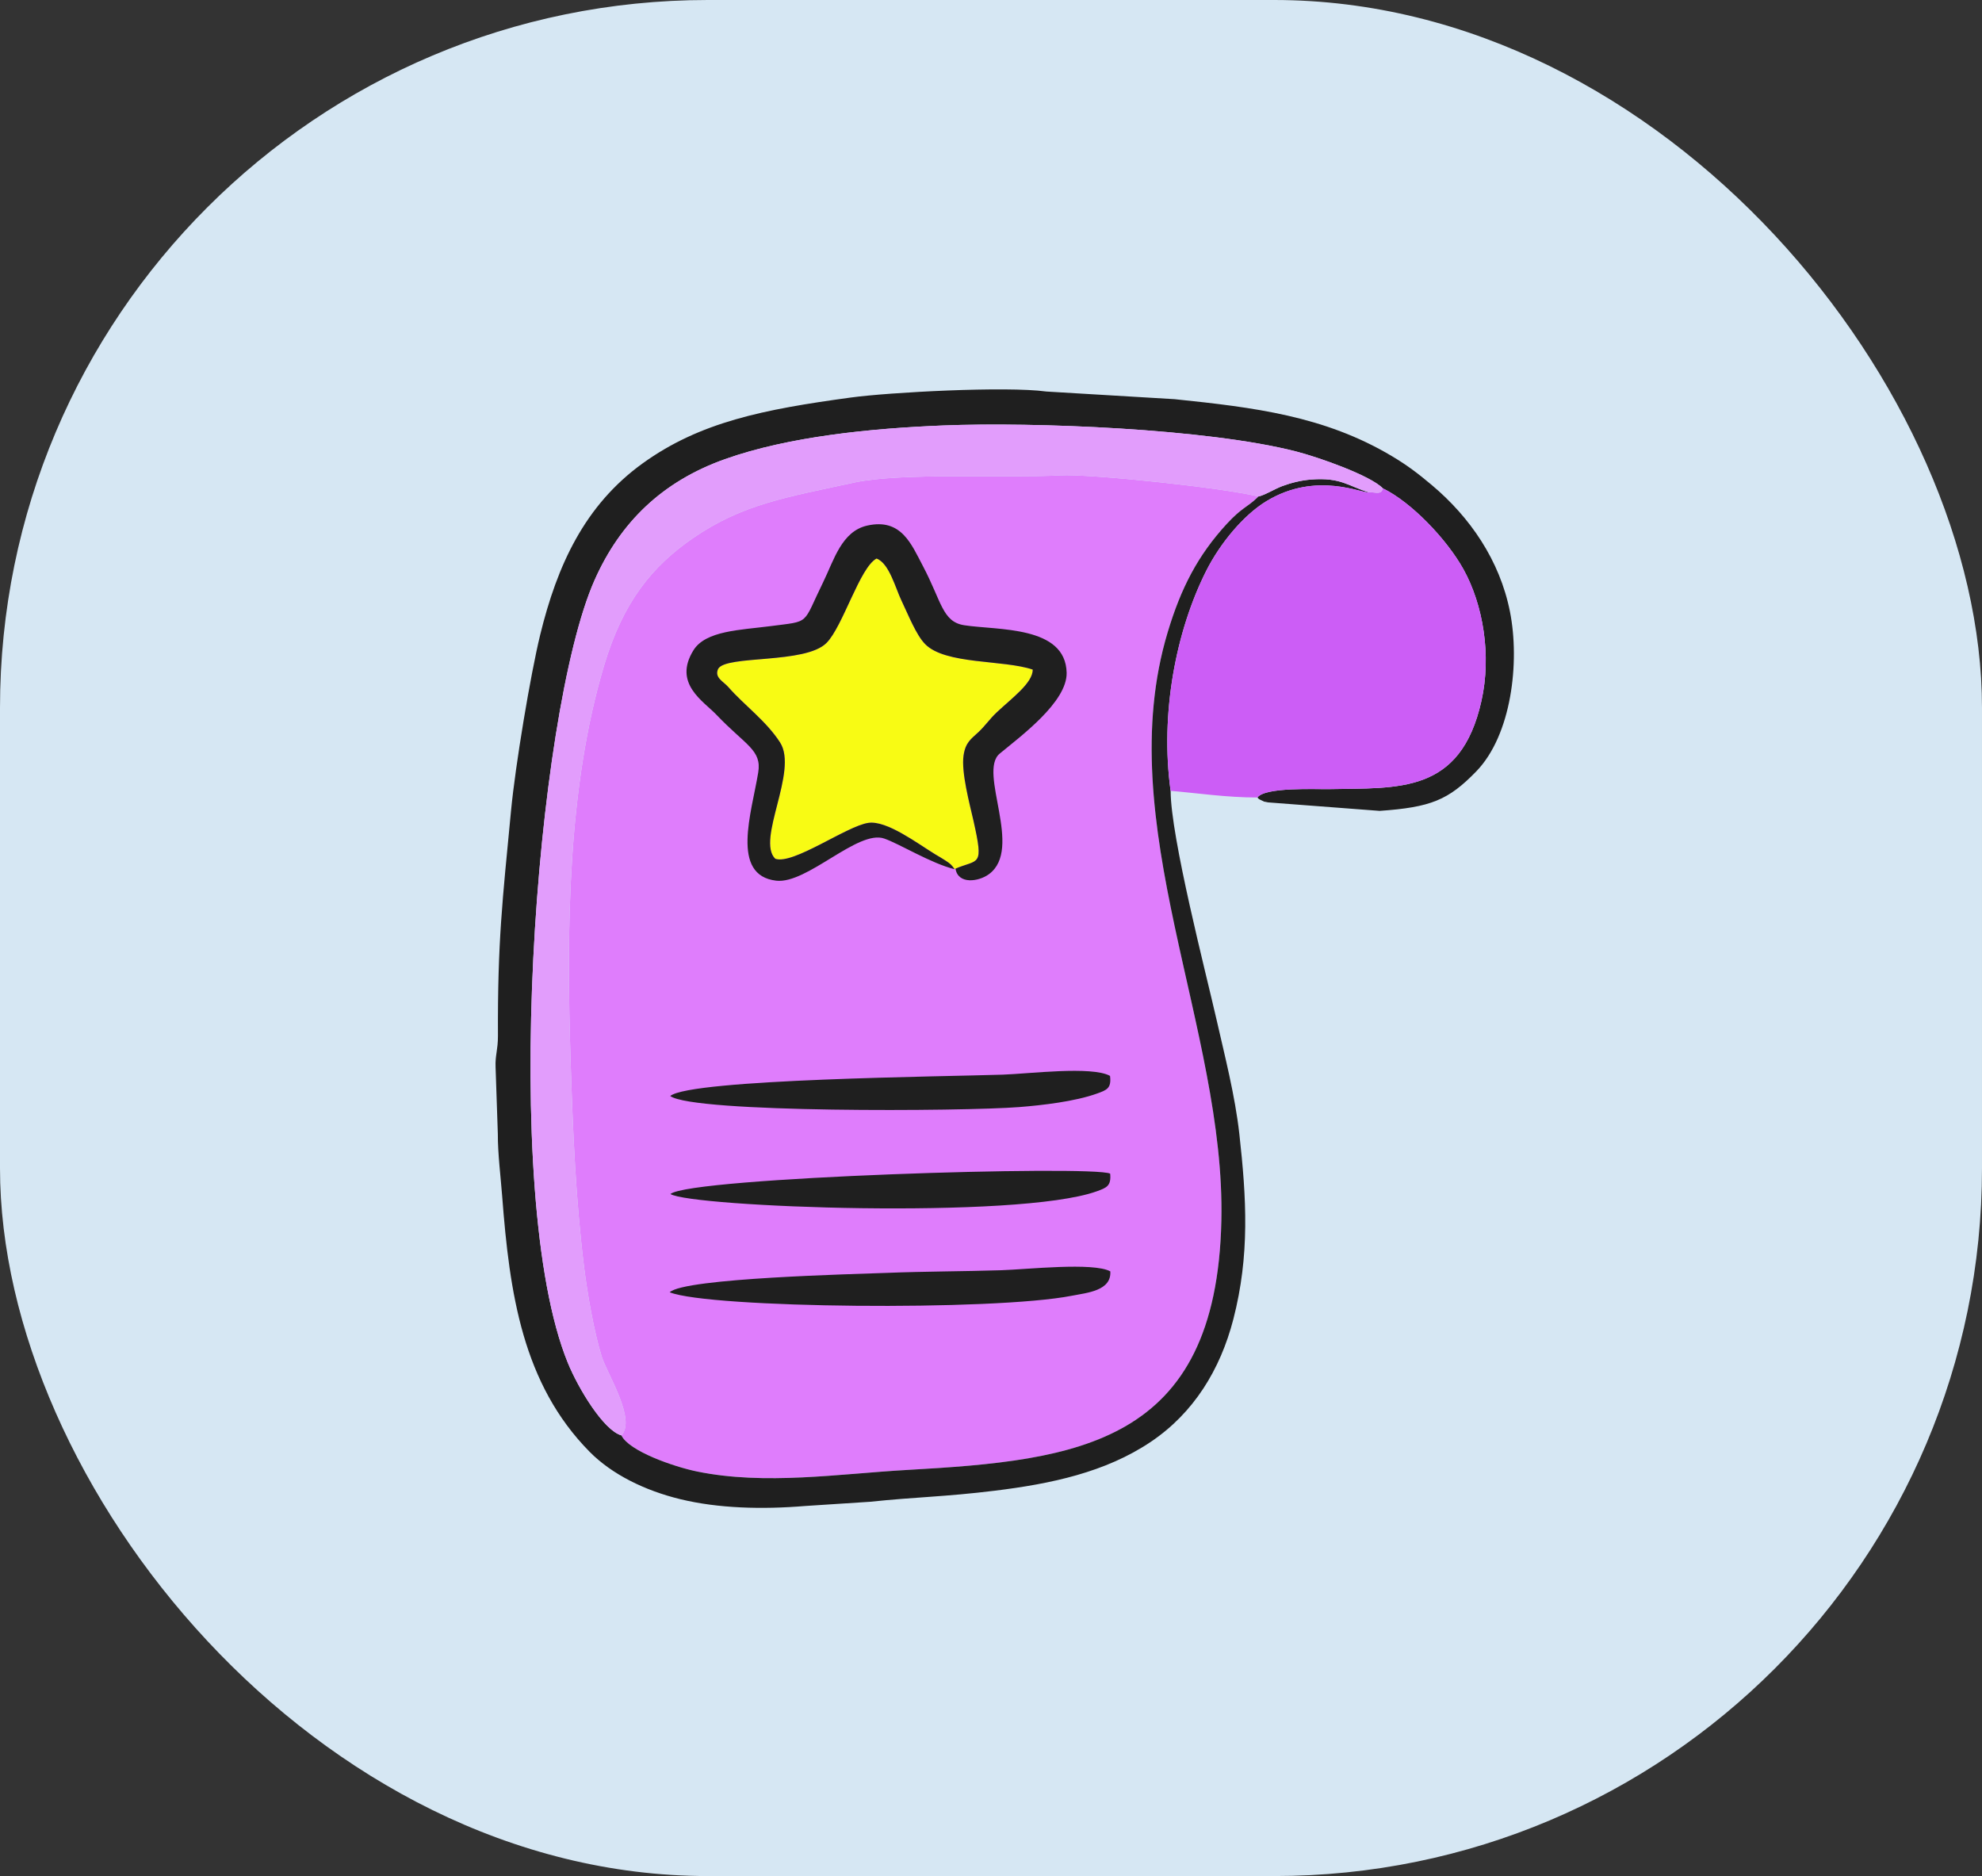
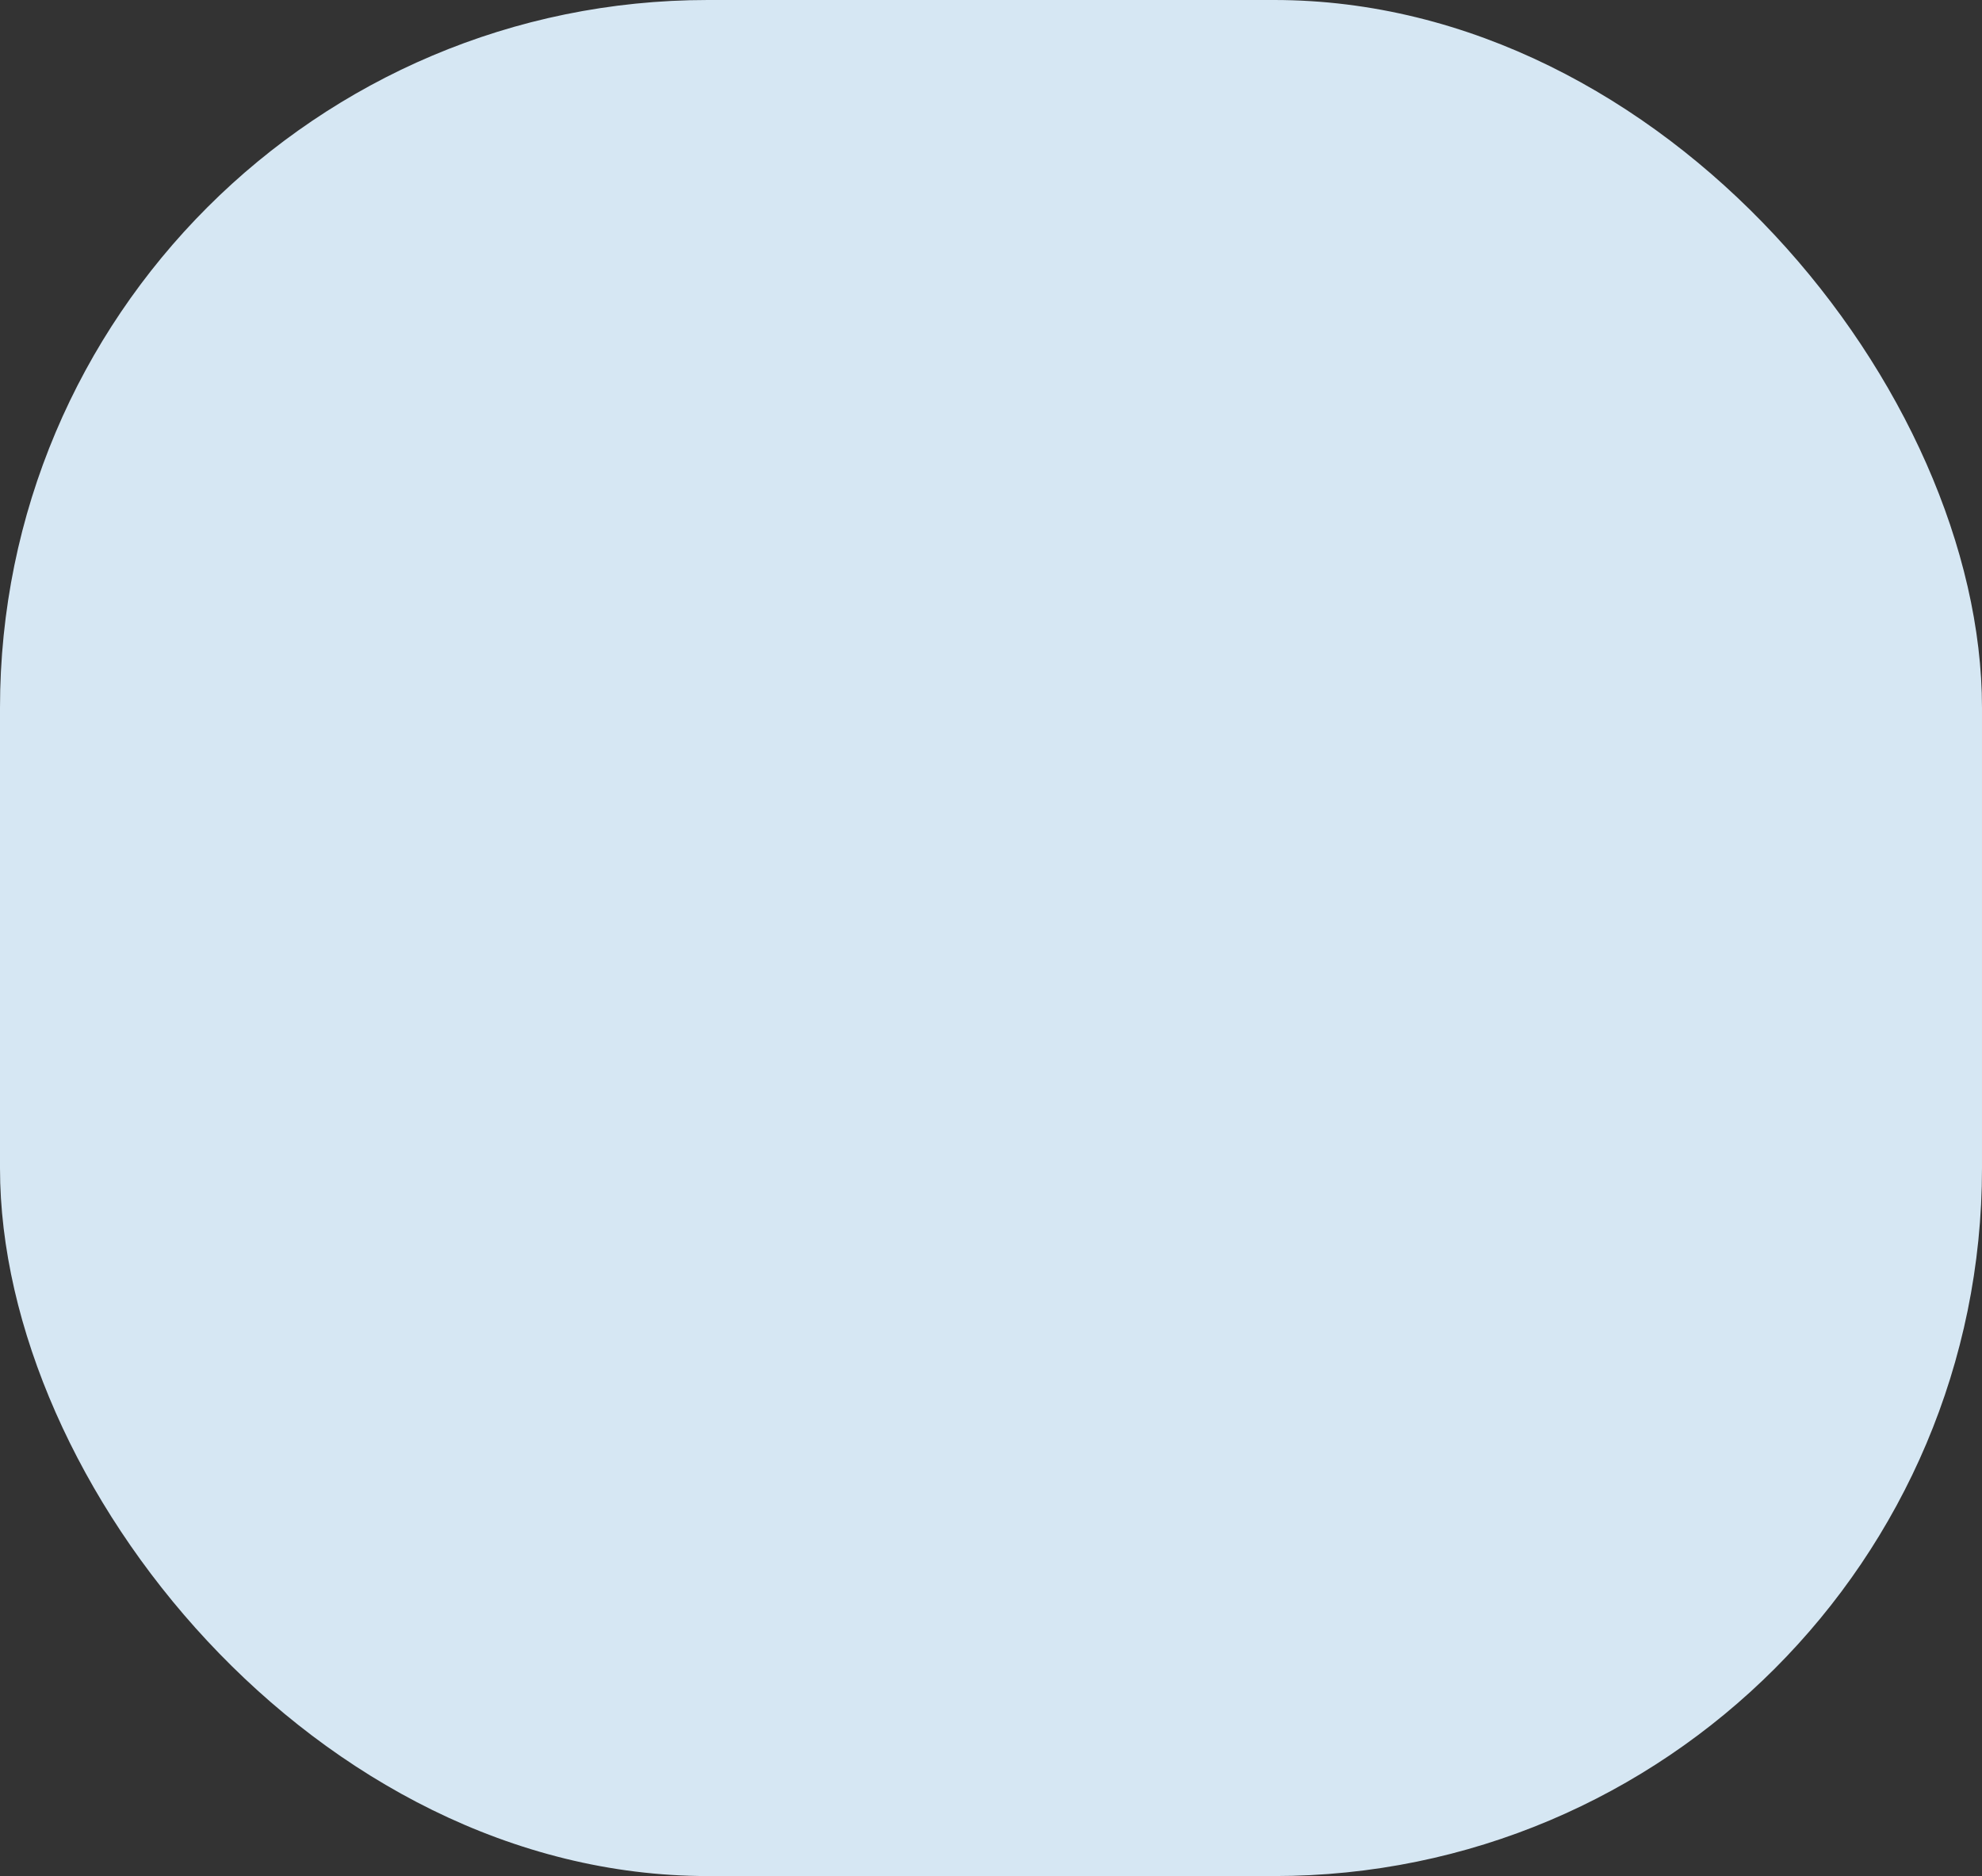
<svg xmlns="http://www.w3.org/2000/svg" width="56" height="53" viewBox="0 0 56 53" fill="none">
  <rect x="0" y="0" width="56" height="53" fill="#333333" stroke="none" />
  <rect width="56" height="53" rx="20" fill="#D6E7F3" />
  <g clip-path="url(#clip0)">
-     <path fill-rule="evenodd" clip-rule="evenodd" d="M17.557 40.551C17.773 40.997 19.038 41.436 19.694 41.57C21.628 41.966 23.698 41.635 25.647 41.526C30.456 41.255 34.368 40.809 34.509 34.489C34.63 29.062 31.37 23.248 32.993 17.858C33.369 16.607 33.843 15.691 34.658 14.804C35.084 14.339 35.242 14.331 35.517 14.064C35.525 14.056 35.541 14.04 35.552 14.027C34.576 13.78 30.802 13.382 29.953 13.429C28.453 13.512 25.468 13.341 24.119 13.635C22.247 14.044 20.983 14.234 19.577 15.204C18.417 16.004 17.605 17.008 17.069 18.796C16.032 22.261 16.002 26.264 16.125 30.059C16.188 32.004 16.267 33.873 16.499 35.766C16.596 36.551 16.786 37.64 17.004 38.334C17.152 38.803 17.982 40.103 17.557 40.551V40.551Z" fill="#DF7DFC" />
-     <path fill-rule="evenodd" clip-rule="evenodd" d="M33.075 22.342C32.773 20.164 33.226 17.819 34.085 16.119C34.47 15.358 35.124 14.56 35.777 14.162C37.206 13.29 38.532 13.967 38.66 13.903C38.094 13.733 37.886 13.482 37.047 13.547C36.762 13.569 36.483 13.639 36.231 13.732C36.022 13.81 35.722 13.995 35.553 14.027C35.541 14.04 35.525 14.057 35.517 14.065C35.242 14.331 35.084 14.34 34.658 14.804C33.843 15.692 33.369 16.608 32.993 17.858C31.37 23.248 34.63 29.063 34.509 34.49C34.368 40.809 30.456 41.255 25.648 41.526C23.698 41.636 21.628 41.966 19.694 41.571C19.038 41.436 17.773 40.997 17.557 40.551C17.049 40.404 16.336 39.219 16.04 38.492C14.11 33.748 15.124 20.163 16.799 16.39C17.522 14.761 18.707 13.601 20.49 12.969C22.291 12.331 24.608 12.101 26.653 12.02C29.193 11.918 34.101 12.107 36.621 12.755C37.252 12.917 38.712 13.428 39.07 13.795C39.887 14.194 40.879 15.238 41.347 16.079C41.904 17.08 42.145 18.511 41.858 19.798C41.269 22.445 39.503 22.254 37.539 22.294C37.2 22.301 35.74 22.228 35.528 22.531C35.58 22.578 35.543 22.564 35.638 22.608C35.78 22.674 35.649 22.627 35.829 22.668L38.981 22.908C40.428 22.806 40.922 22.604 41.71 21.793C42.706 20.767 42.947 18.711 42.663 17.281C42.374 15.824 41.53 14.607 40.453 13.702C40.069 13.379 39.767 13.148 39.322 12.883C37.415 11.747 35.414 11.508 33.187 11.277L29.565 11.061C28.427 10.905 25.117 11.083 24.036 11.231C21.572 11.566 19.777 11.922 18.157 13.091C16.517 14.275 15.742 15.972 15.262 17.937C14.986 19.07 14.561 21.621 14.439 22.903C14.194 25.467 14.058 26.594 14.069 29.266C14.07 29.659 13.988 29.816 14.002 30.143L14.066 32.034C14.063 32.586 14.15 33.282 14.189 33.799C14.397 36.532 14.763 39.095 16.662 41.017C17.292 41.653 18.219 42.11 19.226 42.354C20.29 42.612 21.52 42.647 22.755 42.545L24.586 42.426C25.884 42.289 26.689 42.288 28.112 42.113C29.69 41.919 31.233 41.596 32.518 40.731C33.725 39.918 34.478 38.696 34.847 37.27C35.315 35.46 35.218 33.847 35.017 32.038C34.896 30.95 34.603 29.822 34.368 28.786C34.074 27.494 33.078 23.651 33.075 22.342L33.075 22.342Z" fill="#1F1F1F" />
    <path fill-rule="evenodd" clip-rule="evenodd" d="M33.075 22.342C33.859 22.408 34.65 22.53 35.528 22.53C35.74 22.228 37.2 22.3 37.539 22.293C39.503 22.253 41.269 22.445 41.858 19.797C42.145 18.51 41.905 17.08 41.348 16.079C40.88 15.238 39.887 14.194 39.071 13.794C39.028 13.983 38.905 13.908 38.66 13.903C38.533 13.966 37.206 13.289 35.777 14.161C35.125 14.559 34.47 15.358 34.085 16.119C33.226 17.818 32.773 20.164 33.075 22.342H33.075Z" fill="#CC5DF6" />
-     <path fill-rule="evenodd" clip-rule="evenodd" d="M17.557 40.551C17.982 40.103 17.152 38.803 17.004 38.334C16.786 37.64 16.596 36.551 16.499 35.766C16.267 33.873 16.188 32.004 16.125 30.059C16.002 26.264 16.032 22.261 17.069 18.796C17.605 17.008 18.417 16.004 19.577 15.204C20.983 14.234 22.247 14.044 24.119 13.635C25.468 13.341 28.453 13.512 29.953 13.429C30.802 13.383 34.576 13.78 35.553 14.027C35.722 13.995 36.022 13.809 36.231 13.732C36.483 13.638 36.762 13.569 37.047 13.547C37.886 13.482 38.094 13.732 38.66 13.903C38.905 13.908 39.028 13.983 39.07 13.794C38.712 13.428 37.252 12.916 36.621 12.754C34.101 12.107 29.193 11.918 26.653 12.019C24.608 12.101 22.291 12.331 20.49 12.969C18.707 13.601 17.522 14.76 16.799 16.389C15.124 20.162 14.11 33.748 16.04 38.492C16.336 39.219 17.049 40.403 17.557 40.551Z" fill="#E29DFC" />
    <path fill-rule="evenodd" clip-rule="evenodd" d="M26.976 24.557L26.997 24.539C27.653 24.262 27.801 24.506 27.506 23.191C27.399 22.719 27.154 21.813 27.224 21.342C27.279 20.973 27.436 20.878 27.641 20.687C27.83 20.511 27.961 20.315 28.155 20.131C28.582 19.727 29.183 19.297 29.179 18.916C28.346 18.635 26.711 18.778 26.14 18.197C25.884 17.937 25.663 17.368 25.475 16.977C25.3 16.616 25.124 15.907 24.765 15.779C24.291 16.034 23.817 17.693 23.354 18.161C22.755 18.767 20.517 18.497 20.291 18.895C20.176 19.144 20.435 19.245 20.582 19.414C21.033 19.929 21.651 20.369 22.041 20.976C22.561 21.786 21.358 23.731 21.905 24.261C22.407 24.438 23.923 23.335 24.534 23.247C25.057 23.172 25.915 23.825 26.43 24.139C26.551 24.213 26.587 24.228 26.704 24.305C26.863 24.41 26.871 24.418 26.976 24.557L26.976 24.557Z" fill="#F8FB14" />
    <path fill-rule="evenodd" clip-rule="evenodd" d="M26.976 24.558C26.871 24.418 26.863 24.41 26.704 24.305C26.587 24.228 26.551 24.213 26.43 24.139C25.916 23.825 25.058 23.172 24.534 23.247C23.923 23.335 22.407 24.438 21.905 24.261C21.358 23.731 22.561 21.786 22.041 20.976C21.651 20.369 21.034 19.929 20.582 19.414C20.435 19.245 20.177 19.144 20.291 18.895C20.517 18.498 22.755 18.767 23.354 18.162C23.817 17.693 24.291 16.034 24.765 15.779C25.124 15.907 25.3 16.616 25.475 16.977C25.663 17.368 25.884 17.937 26.14 18.197C26.711 18.778 28.346 18.635 29.179 18.916C29.183 19.297 28.582 19.727 28.155 20.131C27.961 20.315 27.83 20.511 27.641 20.687C27.436 20.878 27.279 20.973 27.225 21.342C27.154 21.813 27.399 22.719 27.506 23.191C27.801 24.506 27.653 24.262 26.997 24.539C27.068 24.991 27.647 24.911 27.939 24.698C28.924 23.982 27.622 21.809 28.245 21.291C28.829 20.807 30.155 19.832 30.137 19.006C30.108 17.671 28.185 17.81 27.241 17.663C26.624 17.566 26.605 16.992 26.077 15.993C25.749 15.372 25.466 14.635 24.507 14.847C23.781 15.007 23.564 15.82 23.263 16.436C22.655 17.675 22.923 17.537 21.751 17.691C20.924 17.799 19.939 17.815 19.594 18.369C19.009 19.31 19.875 19.806 20.244 20.194C21.065 21.056 21.528 21.184 21.423 21.824C21.238 22.954 20.632 24.73 21.932 24.88C22.805 24.98 24.242 23.429 24.985 23.69C25.432 23.847 26.3 24.39 26.976 24.557L26.976 24.558Z" fill="#1F1F1F" />
-     <path fill-rule="evenodd" clip-rule="evenodd" d="M18.937 30.963C19.588 31.446 27.216 31.399 28.792 31.276C29.451 31.224 30.371 31.118 30.991 30.895C31.271 30.795 31.407 30.747 31.363 30.395C30.851 30.109 29.046 30.337 28.331 30.36C26.777 30.413 19.518 30.481 18.937 30.963L18.937 30.963Z" fill="#1F1F1F" />
    <path fill-rule="evenodd" clip-rule="evenodd" d="M18.922 36.508C20.044 36.958 28.055 37.042 30.283 36.606C30.719 36.521 31.407 36.465 31.371 35.917C30.891 35.654 29.012 35.862 28.288 35.885C27.216 35.919 26.125 35.917 25.05 35.96C24.193 35.994 19.334 36.104 18.922 36.508Z" fill="#1F1F1F" />
-     <path fill-rule="evenodd" clip-rule="evenodd" d="M18.943 33.732C19.519 34.098 28.743 34.458 30.983 33.657C31.263 33.556 31.401 33.507 31.367 33.156C30.856 32.914 19.501 33.259 18.943 33.732L18.943 33.732Z" fill="#1F1F1F" />
+     <path fill-rule="evenodd" clip-rule="evenodd" d="M18.943 33.732C19.519 34.098 28.743 34.458 30.983 33.657C31.263 33.556 31.401 33.507 31.367 33.156C30.856 32.914 19.501 33.259 18.943 33.732L18.943 33.732" fill="#1F1F1F" />
  </g>
  <defs>
    <clipPath id="clip0">
-       <rect width="28.774" height="31.598" fill="white" transform="translate(14 11)" />
-     </clipPath>
+       </clipPath>
  </defs>
</svg>